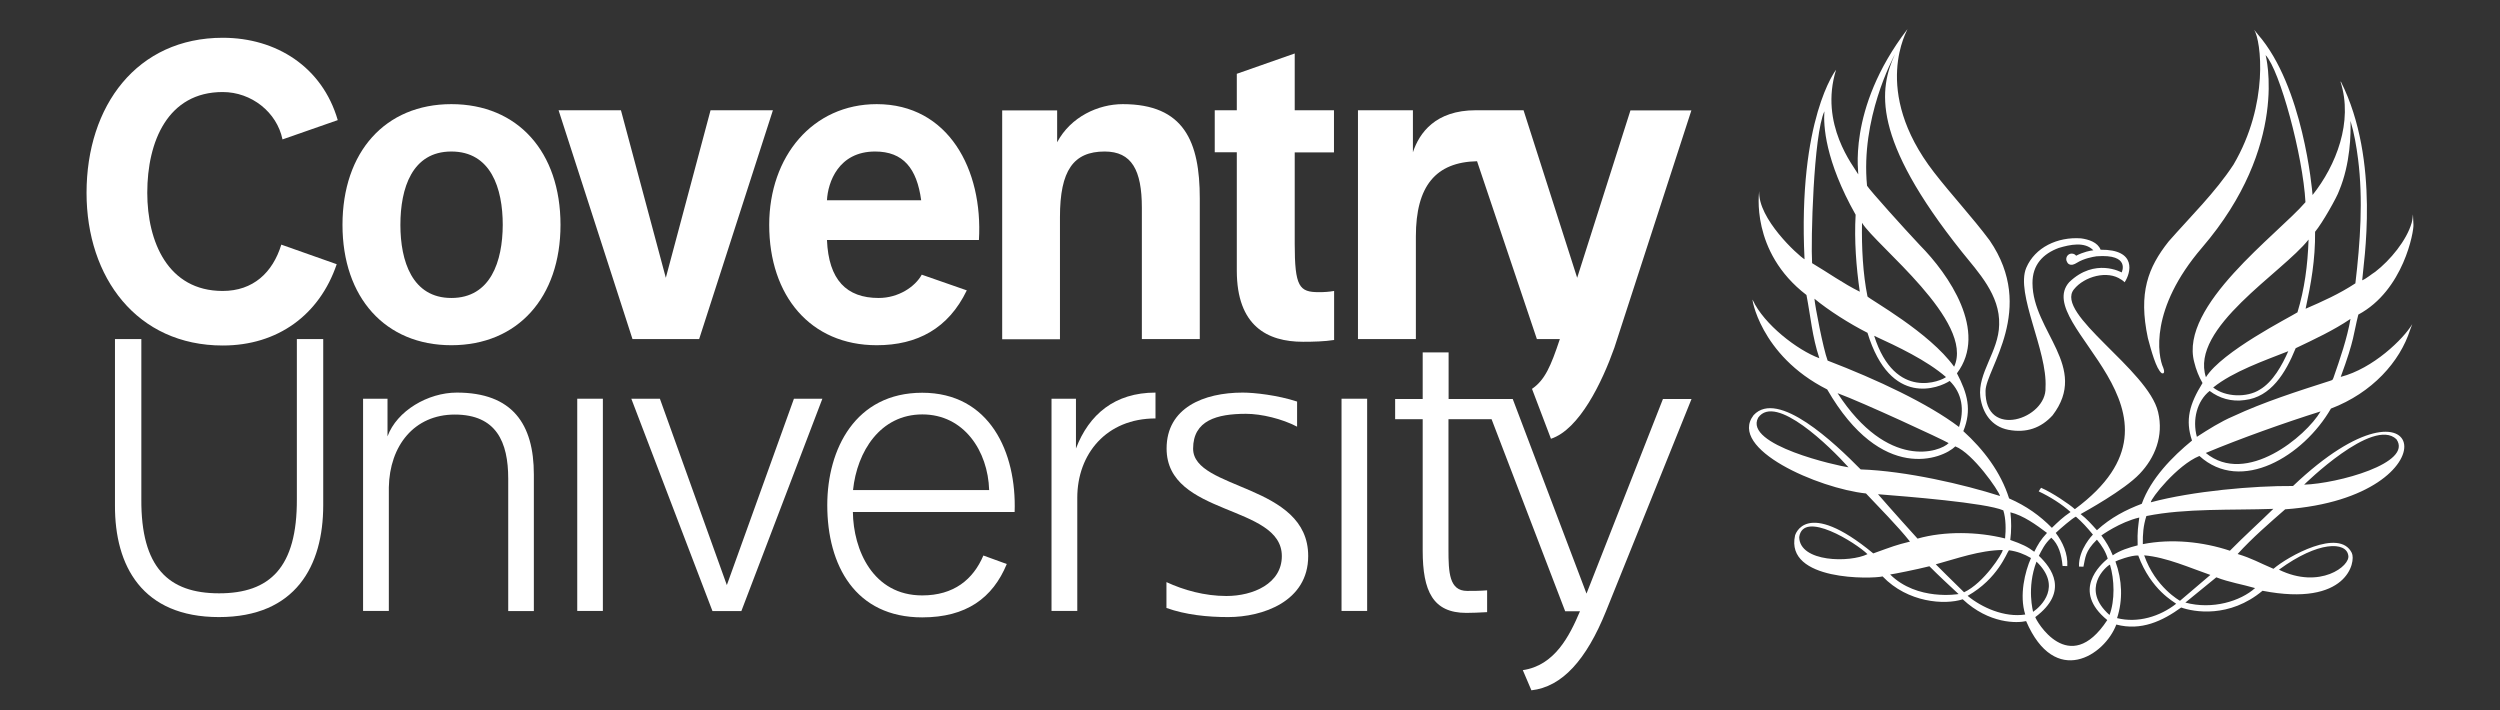
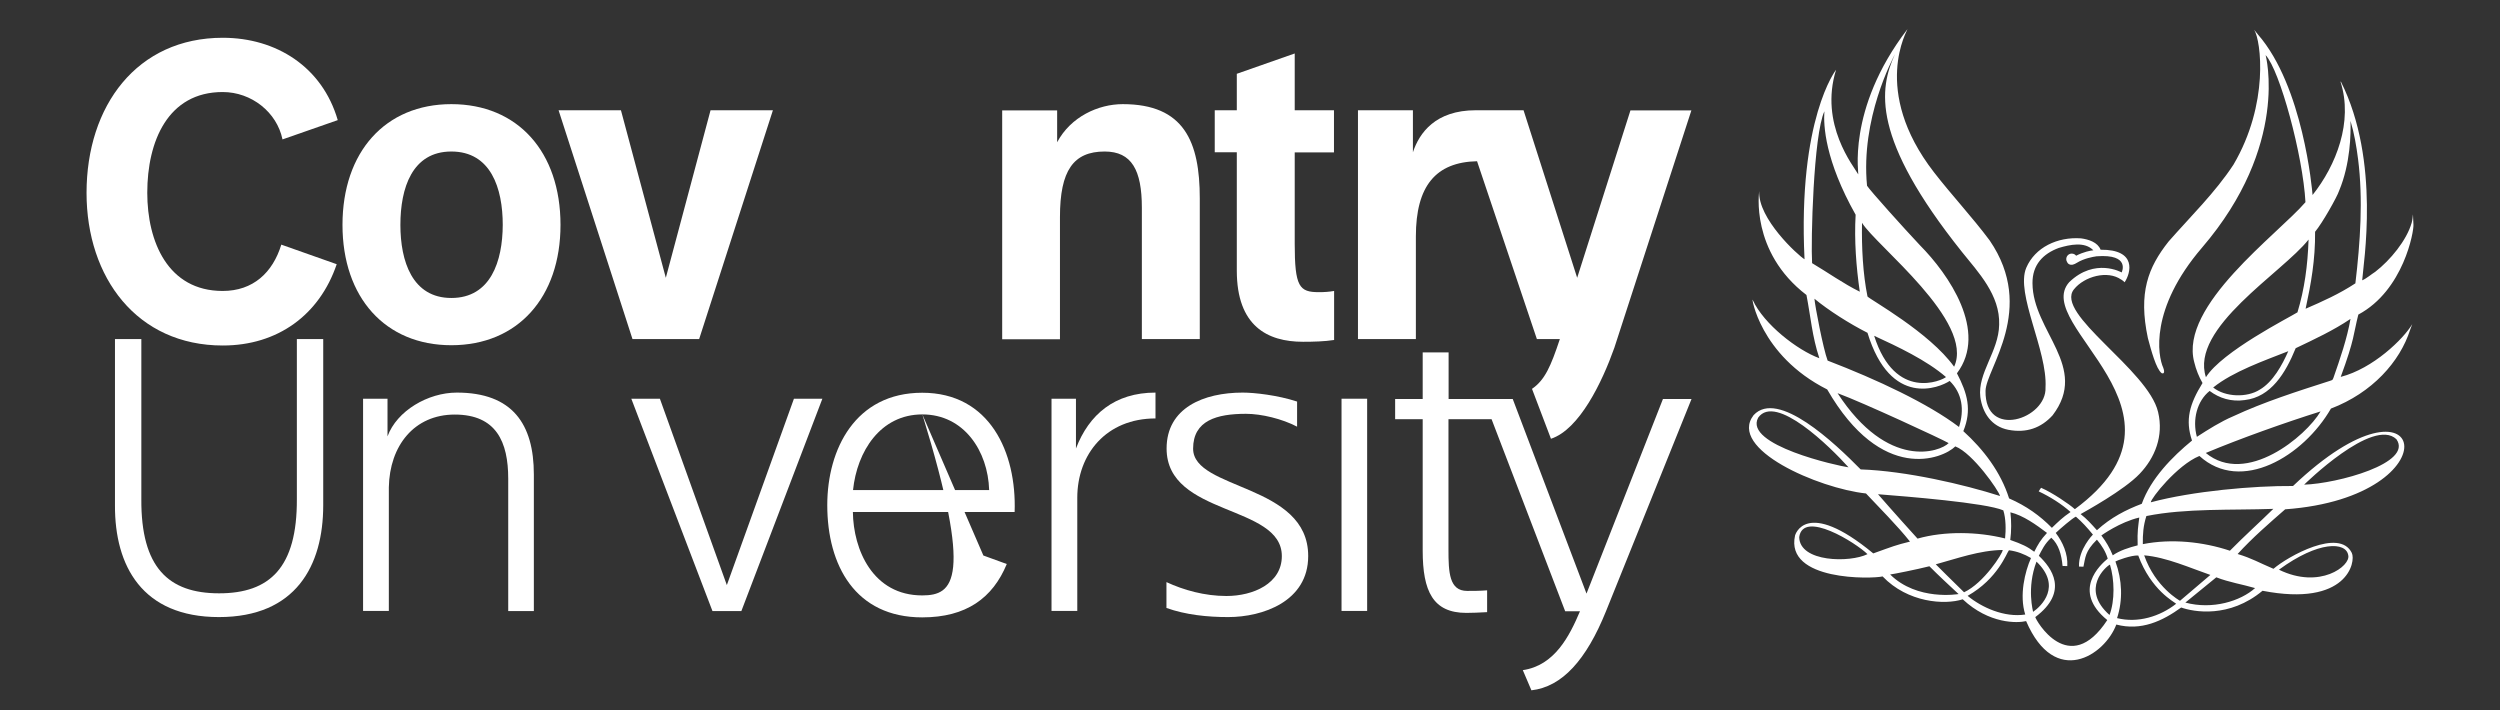
<svg xmlns="http://www.w3.org/2000/svg" width="183" height="52" viewBox="0 0 183 52" fill="none">
  <rect x="0" y="0" width="183" height="52" fill="#333333" stroke="none" />
  <path d="M33.039 21.812C30.176 21.812 29.309 19.121 29.309 16.463C29.309 13.771 30.166 11.091 33.039 11.091C35.934 11.091 36.801 13.782 36.801 16.463C36.79 19.121 35.923 21.812 33.039 21.812ZM33.039 7.623C28.203 7.623 25.07 11.124 25.07 16.463C25.07 21.78 28.203 25.27 33.039 25.27C37.896 25.27 41.029 21.769 41.029 16.463C41.029 11.113 37.896 7.623 33.039 7.623Z" fill="white" />
  <path d="M51.177 24.821L56.577 8.071H52.012L48.738 20.335L45.453 8.071H40.888L46.298 24.821H51.177Z" fill="white" />
  <path d="M16.027 45.17C21.654 45.17 23.66 41.407 23.66 36.987V24.821H21.73V36.538C21.752 41.538 19.757 43.431 16.038 43.431C12.319 43.431 10.314 41.527 10.346 36.538V24.821H8.416V36.987C8.395 41.417 10.4 45.17 16.027 45.17Z" fill="white" />
-   <path d="M44.13 29.186H42.254V44.721H44.13V29.186Z" fill="white" />
  <path d="M54.267 44.732L60.198 29.186H58.116L53.205 42.829L48.304 29.186H46.212L52.153 44.732H54.267Z" fill="white" />
  <path d="M100.075 29.186H98.2V44.721H100.075V29.186Z" fill="white" />
  <path d="M77.589 24.821V15.883C77.589 12.48 78.575 11.091 80.863 11.091C82.836 11.091 83.584 12.448 83.584 15.205V24.821H87.824V14.526C87.824 10.38 86.685 7.623 82.186 7.623C80.397 7.623 78.38 8.542 77.383 10.413V8.082H73.36V24.832H77.589V24.821Z" fill="white" />
  <path d="M94.773 3.914L90.534 5.402V8.071H88.919V11.146H90.534V19.81C90.534 23.869 92.778 25.018 95.381 25.018C96.139 25.018 96.963 24.996 97.657 24.887V21.298C97.289 21.364 96.931 21.386 96.541 21.386C95.109 21.386 94.773 21.003 94.773 17.83V11.156H97.647V8.071H94.773V3.914Z" fill="white" />
  <path d="M28.463 44.732V35.674C28.517 32.632 30.317 30.346 33.288 30.346C36.335 30.346 37.202 32.359 37.202 35.039V44.732H39.078V34.733C39.078 31.035 37.505 28.738 33.44 28.738C31.326 28.738 29.049 30.072 28.366 31.943V29.186H26.577V44.721H28.463V44.732Z" fill="white" />
  <path d="M78.857 44.732V36.44C78.857 33.223 80.993 30.63 84.582 30.63V28.738C81.6 28.738 79.714 30.335 78.76 32.829V29.186H76.971V44.721H78.857V44.732Z" fill="white" />
  <path d="M87.336 32.84C87.336 30.773 89.081 30.291 91.206 30.291C92.345 30.291 93.863 30.663 94.947 31.232V29.394C93.516 28.924 91.814 28.738 90.968 28.738C88.106 28.738 85.395 29.854 85.395 32.829C85.395 37.807 93.83 36.899 93.83 40.706C93.83 42.719 91.727 43.627 89.775 43.627C88.171 43.627 86.631 43.19 85.384 42.61V44.503C86.794 45.006 88.377 45.17 89.905 45.17C92.421 45.17 95.76 44.032 95.76 40.706C95.771 35.389 87.336 35.893 87.336 32.84Z" fill="white" />
  <path d="M117.563 44.732C116.122 48.31 114.343 50.279 112.099 50.531L111.47 49.054C113.801 48.715 114.886 46.559 115.655 44.743H114.571L109.183 30.685H106.028V40.225C106.028 41.899 106.082 43.255 107.394 43.255C107.751 43.255 108.369 43.255 108.857 43.212V44.809C108.304 44.842 107.719 44.864 107.339 44.864C104.889 44.864 104.141 43.277 104.141 40.301V30.685H102.124V29.208H104.141V25.795H106.038V29.208H110.733L116.132 43.452L121.727 29.208H123.819L117.563 44.732Z" fill="white" />
  <path d="M119.352 8.071L115.449 20.335L111.524 8.071H108.022C105.073 8.071 103.892 9.734 103.425 11.146V8.071H99.403V24.821H103.642V17.305C103.642 13.618 105.095 11.868 108.12 11.802L112.5 24.821H114.181C113.519 26.812 113.086 27.819 112.142 28.464L113.53 32.118C115.623 31.429 117.282 27.961 118.171 25.455L123.809 8.082H119.352V8.071Z" fill="white" />
  <path d="M20.592 17.907C19.963 19.953 18.532 21.298 16.299 21.298C12.287 21.298 10.78 17.688 10.78 14.111C10.78 10.347 12.287 6.737 16.299 6.737C18.413 6.737 20.267 8.214 20.679 10.205L24.723 8.793C23.595 4.899 20.223 2.765 16.309 2.765C10.032 2.765 6.335 7.732 6.335 14.121C6.335 20.325 10.032 25.291 16.309 25.291C20.332 25.291 23.389 23.049 24.647 19.34L20.592 17.907Z" fill="white" />
-   <path d="M64.058 11.091C66.118 11.091 67.115 12.327 67.43 14.658H60.534C60.599 13.356 61.369 11.091 64.058 11.091ZM67.473 20.106C66.985 20.992 65.771 21.812 64.318 21.812C61.965 21.812 60.653 20.489 60.534 17.568H71.658C71.962 12.415 69.425 7.623 64.177 7.623C59.493 7.623 56.306 11.441 56.306 16.463C56.306 21.648 59.32 25.27 64.177 25.27C67.148 25.27 69.425 24.044 70.769 21.255L67.473 20.106Z" fill="white" />
-   <path d="M67.516 30.335C70.563 30.335 72.32 33.015 72.406 35.871H62.442C62.735 33.048 64.437 30.335 67.516 30.335ZM71.983 40.663C71.235 42.424 69.815 43.584 67.506 43.584C63.895 43.584 62.464 40.247 62.431 37.479H74.271C74.423 33.114 72.45 28.749 67.506 28.749C62.616 28.749 60.556 32.873 60.556 36.976C60.556 41.396 62.616 45.192 67.506 45.192C70.726 45.192 72.666 43.781 73.696 41.286L71.983 40.663Z" fill="white" />
+   <path d="M67.516 30.335C70.563 30.335 72.32 33.015 72.406 35.871H62.442C62.735 33.048 64.437 30.335 67.516 30.335ZC71.235 42.424 69.815 43.584 67.506 43.584C63.895 43.584 62.464 40.247 62.431 37.479H74.271C74.423 33.114 72.45 28.749 67.506 28.749C62.616 28.749 60.556 32.873 60.556 36.976C60.556 41.396 62.616 45.192 67.506 45.192C70.726 45.192 72.666 43.781 73.696 41.286L71.983 40.663Z" fill="white" />
  <path d="M170.57 27.873C168.185 28.639 165.735 29.416 163.458 30.477C162.558 30.86 161.658 31.429 160.812 31.976C160.466 30.729 160.823 29.35 161.745 28.617C162.46 29.153 163.339 29.427 164.314 29.285C166.234 29.066 167.307 27.304 168.044 25.488C169.421 24.832 170.809 24.186 172.056 23.344C171.806 24.788 171.286 26.287 170.809 27.654C170.744 27.786 170.787 27.808 170.57 27.873ZM161.463 33.157C163.968 32.107 167.285 30.925 169.866 30.116C168.814 31.921 164.423 35.597 161.463 33.157ZM167.502 25.707C167.058 26.724 166.374 27.961 165.42 28.519C164.488 29.12 162.894 29.077 162.005 28.366C163.458 27.195 165.756 26.396 167.502 25.707ZM168.987 17.535C168.922 19.438 168.695 21.145 168.174 22.863C167.567 23.245 162.656 25.729 161.474 27.611C160.281 24 167.079 19.963 168.987 17.535ZM169.464 16.966C169.996 16.331 171.08 14.406 171.221 13.968C172.056 11.977 172.088 9.756 172.056 8.848C172.327 9.745 172.489 10.697 172.609 11.638C172.988 14.57 172.771 17.742 172.414 20.74C171.232 21.517 170.007 22.064 168.771 22.6C169.161 20.795 169.486 19.012 169.464 16.966ZM166.407 37.249C165.453 38.19 164.239 39.284 163.23 40.312C161.257 39.656 158.959 39.415 156.855 39.831C156.844 39.098 156.888 38.485 157.115 37.774C159.999 37.194 163.35 37.358 166.407 37.249ZM165.073 43.047C164.011 43.999 161.962 44.645 159.967 44.109L162.233 42.26C163.198 42.632 164.098 42.763 165.073 43.047ZM159.577 43.977C159.577 43.977 157.777 43.004 156.953 40.651C158.568 40.783 160.335 41.581 161.799 42.085C161.799 42.085 160.26 43.386 159.577 43.977ZM154.969 45.246C155.402 43.923 155.348 42.457 154.849 41.1C154.925 41.045 155.999 40.63 156.519 40.662C157.462 43.212 159.154 44.054 159.295 44.196C158.113 45.126 156.487 45.629 154.969 45.246ZM154.416 45.017C152.269 43.113 154.155 41.461 154.448 41.33C154.784 42.413 154.817 43.966 154.416 45.017ZM148.984 45.17C151.488 43.288 150.155 41.549 149.244 40.684C149.45 40.29 149.667 39.798 150.155 39.361C150.697 39.853 150.903 40.597 150.979 41.428C151.098 41.428 151.087 41.428 151.326 41.439C151.38 40.542 150.99 39.678 150.48 39.01C150.794 38.715 151.683 37.938 151.955 37.818C152.41 38.212 152.768 38.606 153.201 39.131C153.201 39.131 152.139 40.203 152.182 41.472L152.507 41.483C152.659 40.816 152.605 40.378 153.494 39.503C153.852 39.929 154.134 40.378 154.286 40.892C153.754 41.33 151.618 43.244 154.253 45.389C151.445 49.666 149.016 45.389 148.984 45.17ZM149.071 41.111C150.946 42.916 149.428 44.371 148.821 44.787C148.832 44.776 148.333 43.058 149.071 41.111ZM148.247 44.984C146.707 45.214 145.07 44.47 144.029 43.616C146.252 42.358 146.891 40.465 147.054 40.279C147.661 40.356 148.181 40.564 148.669 40.848C148.225 41.844 147.802 43.572 148.247 44.984ZM141.698 41.308C143.227 40.892 144.907 40.279 146.599 40.258C146.609 40.498 145.211 42.686 143.769 43.354C143.075 42.686 141.698 41.308 141.698 41.308ZM138.359 42.052C138.586 42.03 140.375 41.669 141.232 41.45C141.882 42.106 142.674 42.84 143.368 43.485C143.357 43.485 140.343 44.01 138.359 42.052ZM137.47 36.177C139.53 36.341 145.363 36.8 146.642 37.358C146.837 37.96 146.837 38.803 146.772 39.415C144.755 38.912 142.348 38.868 140.364 39.426C140.364 39.437 138.359 37.205 137.47 36.177ZM147.162 37.501C148.106 37.73 149.06 38.42 149.84 39.01C149.363 39.525 149.179 39.853 148.908 40.389C148.409 40.017 148.03 39.831 147.151 39.525C147.238 38.879 147.238 38.146 147.162 37.501ZM143.715 31.56C144.354 29.996 144.018 28.803 143.248 27.326C145.547 24.263 142.641 20.073 140.538 17.95C139.443 16.791 136.873 13.935 136.667 13.596C136.19 8.673 138.543 4.308 138.716 3.958C137.545 6.507 136.96 10.106 143.617 18.443C144.799 19.92 146.414 21.593 146.338 23.771C146.306 25.729 144.745 27.304 144.961 29.066C145.124 30.236 145.775 31.221 147.011 31.462C148.333 31.713 149.407 31.33 150.252 30.4C152.952 26.856 148.789 24.263 148.778 20.729C148.767 19.384 149.548 18.574 150.708 18.147C151.521 17.907 152.594 17.666 153.234 18.322C153.006 18.344 152.54 18.432 151.976 18.716L151.987 18.738C151.911 18.629 151.792 18.563 151.651 18.563C151.423 18.563 151.25 18.749 151.25 18.968C151.25 19.033 151.261 19.088 151.293 19.143C151.347 19.296 151.488 19.416 151.727 19.373C151.738 19.373 151.749 19.373 151.759 19.362C151.835 19.34 151.922 19.307 152.02 19.241C152.551 18.913 153.18 18.804 153.472 18.76C155.988 18.574 155.305 19.942 155.305 19.942C155.305 19.942 153.353 18.837 151.467 20.653C148.648 23.825 161.571 30.116 151.879 37.271C151.467 36.899 150.22 36.056 149.407 35.706C149.331 35.805 149.287 35.882 149.233 35.969C150.068 36.363 150.903 36.888 151.564 37.479C150.968 37.884 150.664 38.19 150.198 38.638C149.331 37.752 148.322 37.03 147.065 36.483C146.458 34.558 145.2 32.906 143.715 31.56ZM143.4 31.254C141.134 29.536 137.404 27.786 133.783 26.396C133.458 25.532 132.851 22.37 132.818 21.867C133.848 22.72 135.399 23.705 136.7 24.361C138.391 29.886 141.98 28.376 142.717 27.884C143.639 28.792 143.801 29.996 143.4 31.254ZM134.51 28.781C136.353 29.459 142.186 32.162 142.641 32.435C142.034 33.07 138.207 34.459 134.51 28.781ZM133.545 8.148C133.469 9.176 133.588 11.736 135.832 15.719C135.724 17.6 135.876 19.548 136.136 21.353C134.9 20.74 133.827 19.963 132.645 19.263C132.547 17.677 132.742 9.887 133.545 8.148ZM142.446 27.6C142.186 27.84 138.727 29.427 137.188 24.58C138.901 25.368 141.037 26.374 142.446 27.6ZM136.299 16.309C137.307 17.972 144.56 23.53 143.042 26.845C141.243 24.328 136.873 21.922 136.7 21.703C136.364 20.04 136.266 18.125 136.299 16.309ZM156.595 37.884C156.519 38.551 156.443 38.824 156.476 39.919C155.836 40.083 155.175 40.29 154.654 40.651C154.437 40.115 154.155 39.634 153.819 39.196C153.819 39.196 155.175 38.212 156.595 37.884ZM175.417 32.151C176.653 33.901 171.091 35.4 168.662 35.477C168.662 35.477 173.704 30.51 175.417 32.151ZM171.893 40.651C172.077 41.417 169.811 43.168 166.819 41.702C169.714 39.579 171.741 39.645 171.893 40.651ZM131.702 39.317C131.983 37.304 135.854 39.733 136.7 40.564C135.42 41.199 131.734 41.166 131.702 39.317ZM128.698 30.575C129.967 28.77 133.978 32.72 135.312 34.208C134.553 34.109 127.614 32.578 128.698 30.575ZM171.34 27.589C172.381 24.766 172.262 24.46 172.63 23.027C175.948 21.254 176.707 16.911 176.664 16.441C176.599 15.15 176.664 15.861 176.534 16.309C176.165 17.6 174.961 19.055 173.866 19.898C173.584 20.073 173.259 20.368 172.912 20.521C172.988 19.329 174.278 11.791 171.351 5.971L171.329 5.993C172.262 8.914 171.004 12.108 169.28 14.274C169.248 13.87 168.586 6.321 165.29 2.535L165.008 2.185C165.507 2.984 166.114 7.59 163.49 12.053C162.157 14.088 160.335 15.861 158.742 17.677C157.235 19.58 156.519 21.429 157.224 24.744C157.462 25.641 157.831 27.009 158.232 27.315C158.471 27.414 158.427 27.107 158.351 26.921C157.95 26.057 157.343 22.611 161.181 18.136C167.632 10.62 165.843 4.034 165.843 4.034C166.884 5.139 168.575 11.386 168.76 14.8C166.754 17.141 159.511 22.37 160.617 26.506C160.747 27.053 160.964 27.589 161.225 28.037C160.27 29.58 159.945 30.74 160.455 32.249C159.013 33.431 157.441 35.028 156.779 36.877C155.619 37.315 154.513 37.884 153.494 38.813C153.093 38.365 152.768 37.993 152.301 37.632C152.605 37.457 155.489 35.882 156.627 34.678C157.733 33.518 158.395 31.921 157.972 30.16C157.245 27.053 150.361 22.972 151.814 21.178C152.573 20.226 154.286 19.766 155.272 20.467C155.272 20.467 155.283 20.478 155.294 20.478C155.305 20.478 155.305 20.488 155.316 20.488C155.37 20.532 155.478 20.609 155.522 20.663C155.977 19.985 156.443 18.257 153.765 18.279C153.548 17.732 152.898 17.524 152.323 17.447C150.61 17.327 148.962 18.104 148.322 19.602C147.52 21.495 149.884 25.663 149.732 28.366C149.829 30.663 145.276 32.195 145.341 28.606C145.373 26.998 149.092 22.633 145.644 17.6C144.354 15.872 142.847 14.264 141.568 12.611C136.906 6.594 139.681 2.131 139.627 2.131C135.073 8.071 136.125 12.983 136.017 12.754C135.713 12.196 133.154 9.111 134.401 5.106C134.401 5.106 131.593 8.673 132.092 18.979C131.604 18.683 128.666 16.003 128.774 13.99C128.774 13.99 128.091 18.421 132.233 21.593C132.547 23.213 132.645 24.613 133.176 26.221C131.582 25.641 129.11 23.738 128.297 21.954C128.189 21.626 128.774 26.002 133.751 28.508C137.741 35.422 142.218 33.584 143.129 32.676C144.419 33.179 146.317 35.925 146.403 36.308C143.78 35.466 139.508 34.47 136.201 34.361C134.325 32.457 130.14 28.464 128.362 30.39C126.454 32.873 133.122 35.75 136.591 36.122C137.524 37.118 138.901 38.496 139.811 39.645C138.749 39.907 138.586 39.984 137.123 40.509C132.146 36.396 131.398 39.196 131.398 39.196C130.65 42.555 137.068 42.38 137.806 42.194C139.649 44.12 142.359 44.295 143.671 43.868C145.612 45.684 147.672 45.618 148.312 45.465C150.426 50.377 154.069 47.971 154.914 45.717C156.747 46.198 158.297 45.454 159.663 44.47C160.585 44.798 163.187 45.268 165.616 43.244C171.817 44.448 172.468 41.122 172.153 40.476C171.253 38.617 167.47 40.728 166.418 41.636C165.334 41.177 164.846 40.87 163.794 40.553C164.878 39.361 166.136 38.277 167.274 37.282C179.819 36.374 177.77 26.134 167.849 35.575C164.965 35.553 160.509 35.947 157.441 36.768C157.419 36.516 159.36 34.044 160.997 33.376C164.054 36.155 168.619 33.387 170.625 29.908C173.639 28.759 175.677 26.484 176.425 24.132L176.577 23.727C175.937 24.81 173.715 26.976 171.34 27.589Z" fill="white" />
</svg>